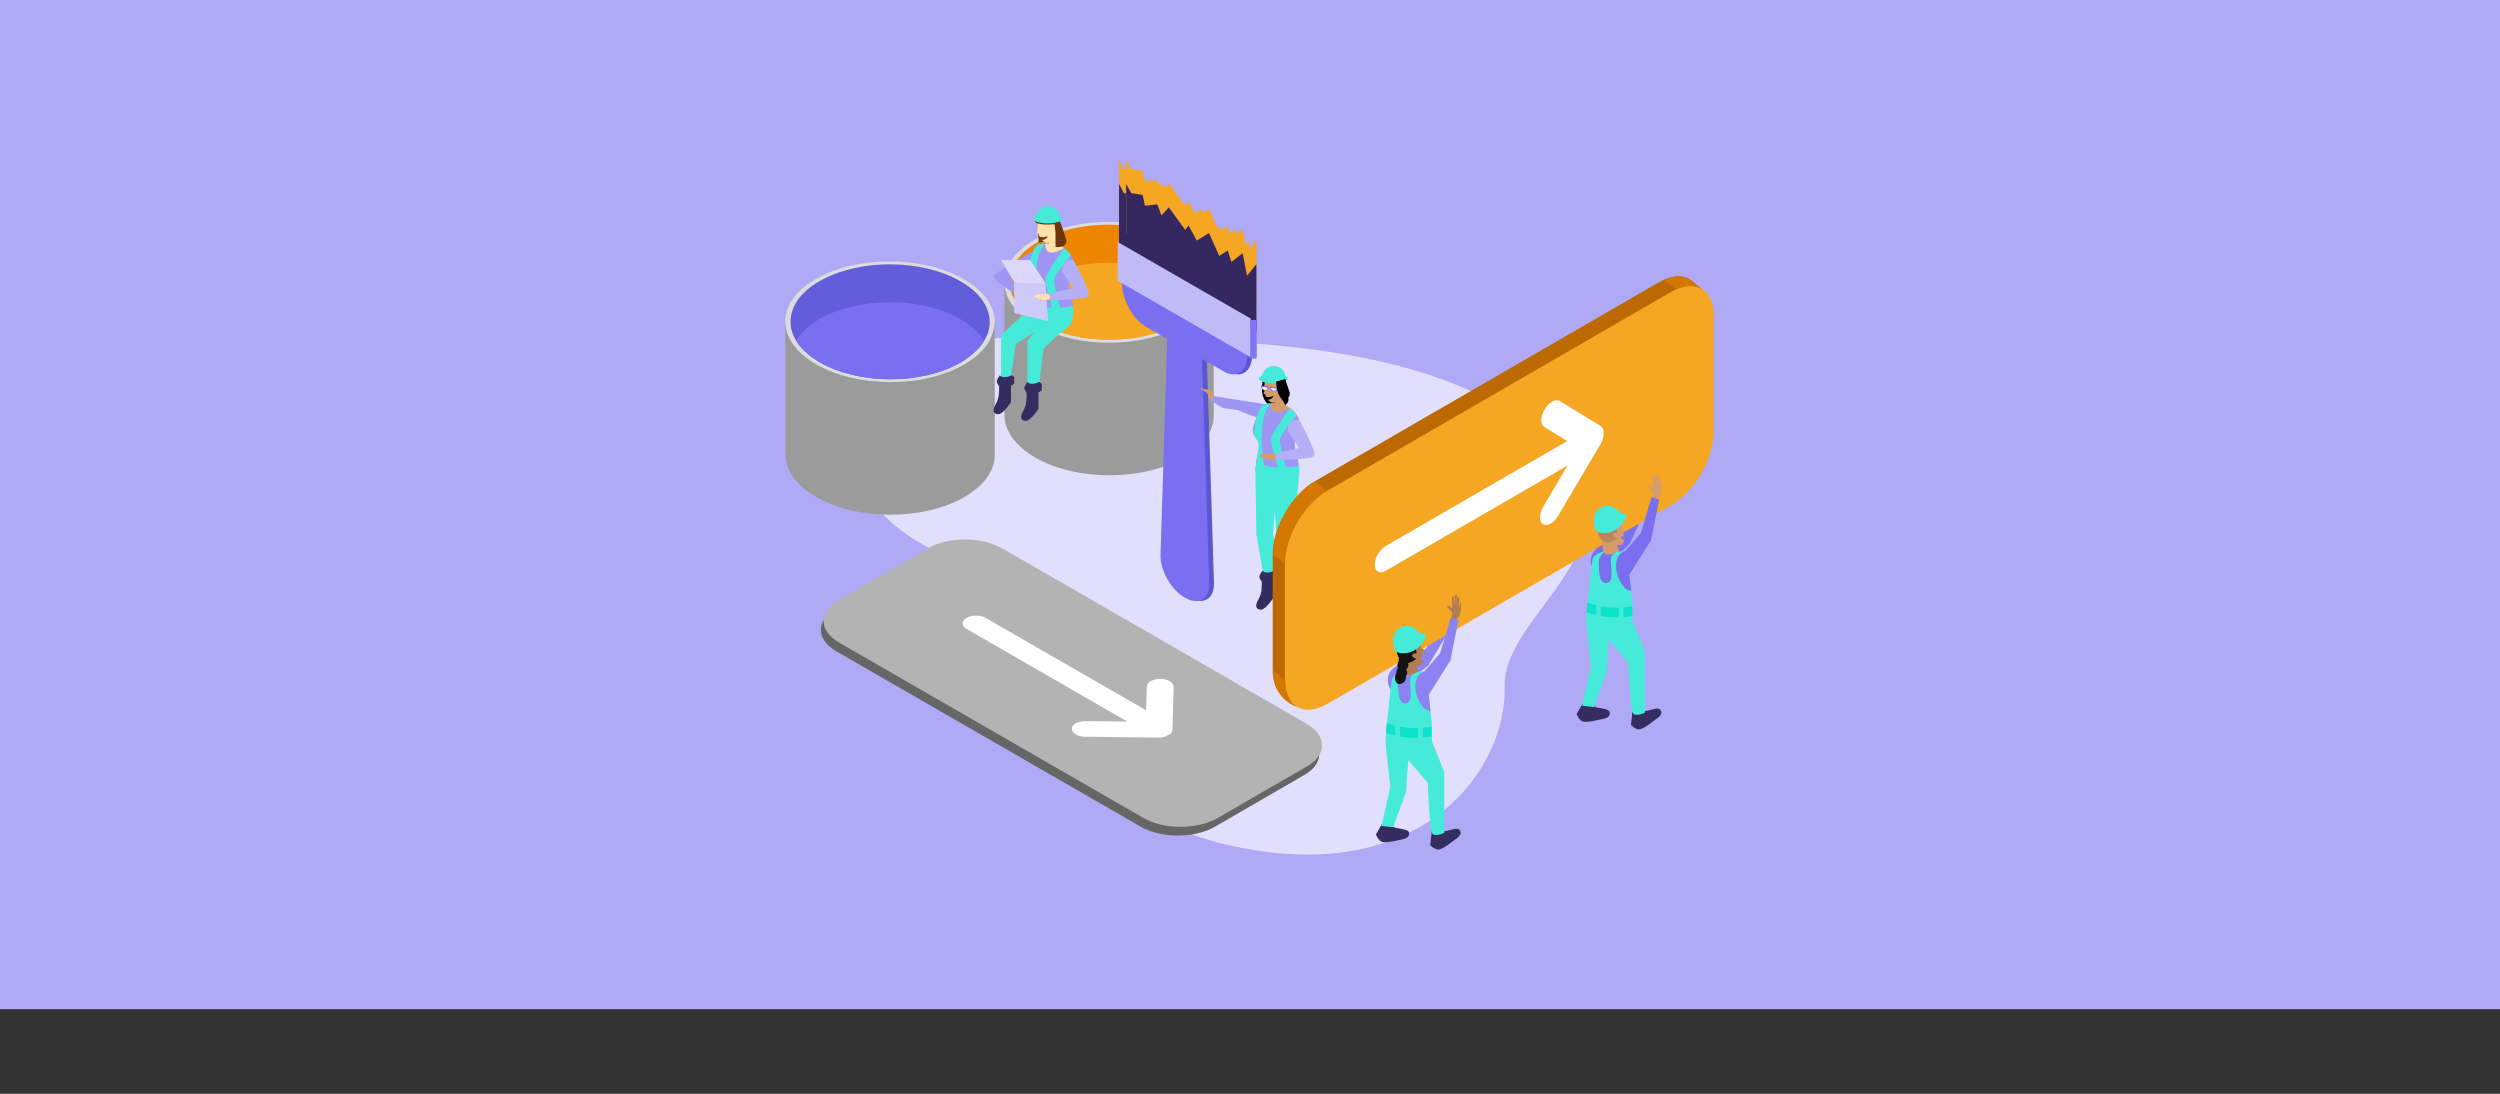
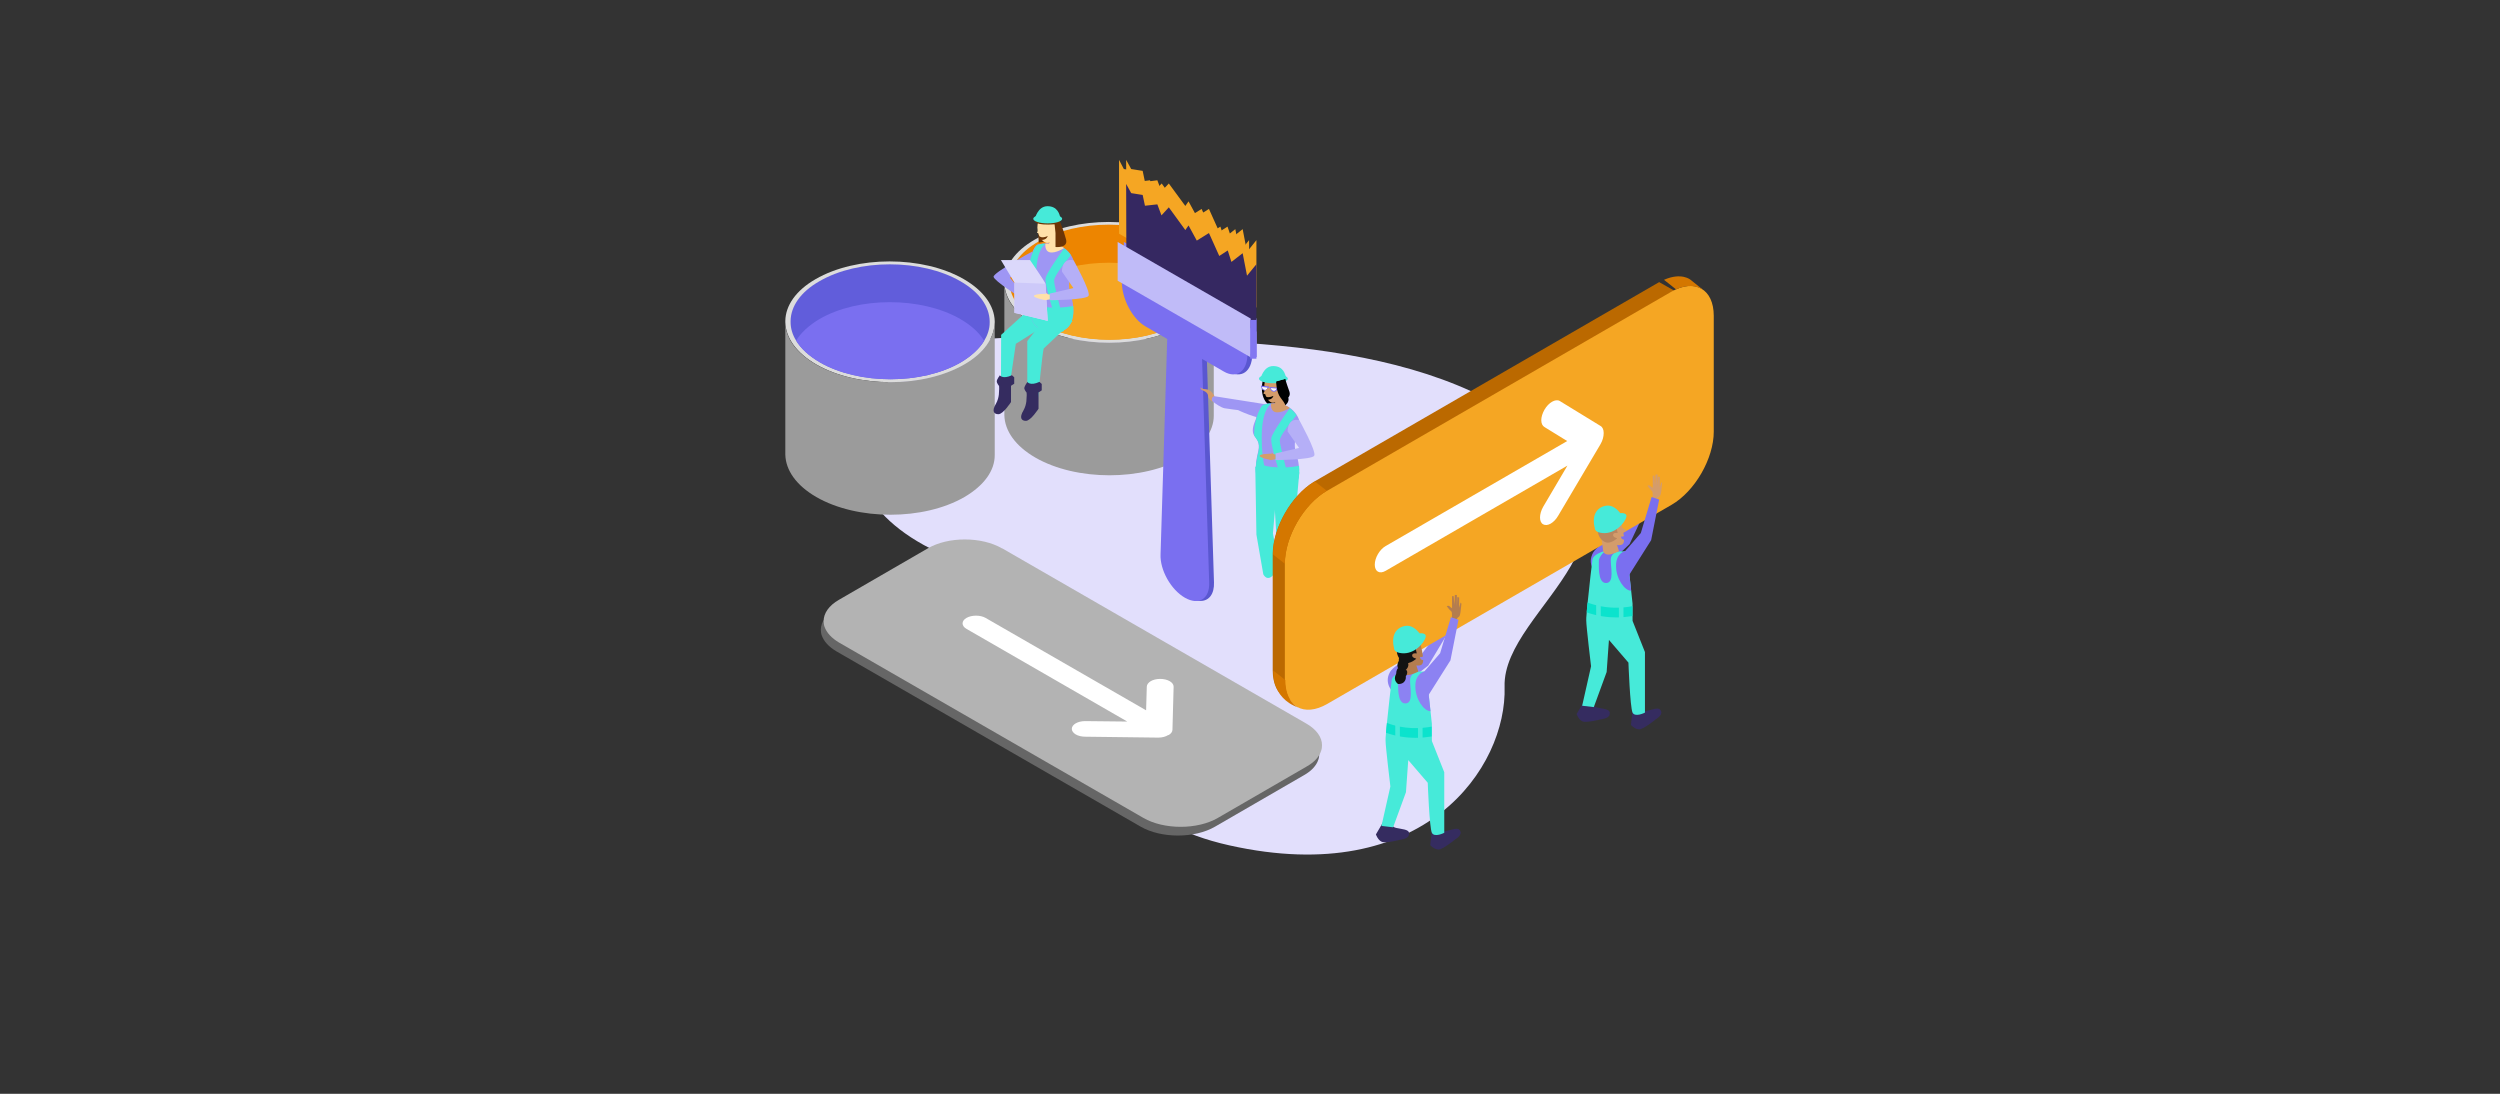
<svg xmlns="http://www.w3.org/2000/svg" id="Capa_1" viewBox="0 0 1090 476.9">
  <rect x="0" y="0" width="1090" height="476.9" fill="#333333" stroke="none" />
  <defs>
    <style>.cls-1{fill:none;}.cls-2{fill:#cdc9f9;}.cls-3{fill:#ba865e;}.cls-4{fill:#352861;}.cls-5{fill:#bb6900;}.cls-6{fill:#e2dffc;}.cls-7{fill:#8277f1;}.cls-8{fill:#7a6ff0;}.cls-9{fill:#d49c6b;}.cls-10{fill:#c0bbf8;}.cls-11{fill:#9b9b9b;}.cls-12{fill:#ed8500;}.cls-13{fill:#dbd8fb;}.cls-14{fill:#5a57d0;}.cls-15{fill:#615ddb;}.cls-16{fill:#b47d4f;}.cls-17{fill:#8c82f2;}.cls-18{fill:#fff;}.cls-19{fill:#666;}.cls-20{fill:#938af3;}.cls-21{fill:#d47700;}.cls-22{fill:#b5aff7;}.cls-23{fill:#afa9f6;}.cls-24{fill:#b3b3b3;}.cls-25{fill:#9e96f4;}.cls-26{fill:#352c60;}.cls-27{fill:#131313;}.cls-28{fill:#0be3cd;}.cls-29{fill:#46ead9;}.cls-30{fill:#dcdcdc;}.cls-31{fill:#f5a623;}.cls-32{fill:#6c3506;}.cls-33{fill:#ffe1a9;}</style>
  </defs>
-   <rect class="cls-23" width="1090" height="440" />
  <path class="cls-6" d="M664.7,184.1c66.6,48.2-9.8,80.3-8.7,115.3s-34.8,88.2-119.9,69.2c-85.1-18.9-45.1-95-120.6-125-75.4-30-40.2-97.7,27.4-96.3,67.6,1.4,164.8-4.5,221.8,36.7Z" />
  <path class="cls-30" d="M529.2,122.7v.8c-.2,6.6-4.6,13.1-13.2,18.2-17.8,10.3-46.7,10.3-64.6,0-8.8-5.1-13.3-11.7-13.5-18.4v-.6c.1-6.6,4.5-13.2,13.2-18.2,17.8-10.3,46.7-10.3,64.6,0,8.8,5.1,13.3,11.7,13.5,18.3Z" />
  <path class="cls-12" d="M527,122.7v.7c0,2.7-.9,5.4-2.4,7.9-2.1,3.4-5.5,6.6-10.2,9.4-16.9,9.8-44.4,9.8-61.4,0-4.8-2.8-8.3-6-10.4-9.5-1.6-2.6-2.4-5.3-2.4-8v-.6c.1-6.3,4.3-12.6,12.6-17.3,16.9-9.8,44.4-9.8,61.4,0,8.4,4.8,12.7,11.1,12.8,17.5Z" />
  <path class="cls-31" d="M524.6,131.4c-2.1,3.4-5.5,6.6-10.2,9.4-16.9,9.8-44.4,9.8-61.4,0-4.8-2.8-8.3-6-10.4-9.5,2.1-3.4,5.5-6.6,10.2-9.4,16.9-9.8,44.4-9.8,61.4,0,4.8,2.8,8.3,6,10.4,9.5Z" />
  <path class="cls-11" d="M529.2,123.5v57.8c0,6.6-4.5,13.1-13.2,18.2-17.8,10.3-46.7,10.3-64.6,0-8.8-5.1-13.3-11.7-13.5-18.4v-57.8c0,6.7,4.6,13.3,13.4,18.4,17.9,10.3,46.8,10.3,64.6,0,8.7-5,13.1-11.6,13.2-18.2Z" />
  <path class="cls-30" d="M433.7,139.9v.8c-.2,6.6-4.6,13.1-13.2,18.2-17.8,10.3-46.7,10.3-64.6,0-8.8-5.1-13.3-11.7-13.5-18.4v-.6c.1-6.6,4.5-13.2,13.2-18.2,17.8-10.3,46.7-10.3,64.6,0,8.8,5.1,13.3,11.7,13.5,18.3Z" />
  <path class="cls-15" d="M431.5,140v.7c0,2.7-.9,5.4-2.4,7.9-2.1,3.4-5.5,6.6-10.2,9.4-16.9,9.8-44.4,9.8-61.4,0-4.8-2.8-8.3-6-10.4-9.5-1.6-2.6-2.4-5.3-2.4-8v-.6c.1-6.3,4.3-12.6,12.6-17.3,16.9-9.8,44.4-9.8,61.4,0,8.4,4.8,12.7,11.1,12.8,17.5Z" />
  <path class="cls-8" d="M429.1,148.6c-2.1,3.4-5.5,6.6-10.2,9.4-16.9,9.8-44.4,9.8-61.4,0-4.8-2.8-8.3-6-10.4-9.5,2.1-3.4,5.5-6.6,10.2-9.4,16.9-9.8,44.4-9.8,61.4,0,4.8,2.8,8.3,6,10.4,9.5Z" />
  <path class="cls-11" d="M433.7,140.7v57.8c0,6.6-4.5,13.1-13.2,18.2-17.8,10.3-46.7,10.3-64.6,0-8.8-5.1-13.3-11.7-13.5-18.4v-57.8c0,6.7,4.6,13.3,13.4,18.4,17.9,10.3,46.8,10.3,64.6,0,8.7-5,13.1-11.6,13.2-18.2Z" />
  <path class="cls-19" d="M575.2,328.7c0,.8-.1,1.7-.4,2.5-.8,2.5-2.9,4.9-6.3,6.8l-38.7,22.4c-8.9,5.2-23.5,5.2-32.5,0l-132.6-76.4c-3.4-2-5.5-4.4-6.4-6.9-.3-.8-.4-1.7-.4-2.5h0c0-3.4,2.3-6.8,6.7-9.3l38.7-22.4c8.9-5.2,23.4-5.2,32.4,0,0,0,0,0,.1,0l132.6,76.4c4.5,2.6,6.8,6,6.8,9.4Z" />
  <path class="cls-24" d="M576.4,324.9c0,.8-.1,1.7-.4,2.5-.8,2.5-2.9,4.9-6.3,6.8l-38.7,22.4c-8.9,5.2-23.5,5.2-32.5,0l-132.6-76.4c-3.4-2-5.5-4.4-6.4-6.9-.3-.8-.4-1.7-.4-2.5h0c0-3.4,2.3-6.8,6.7-9.3l38.7-22.4c8.9-5.2,23.4-5.2,32.4,0,0,0,0,0,.1,0l132.6,76.4c4.5,2.6,6.8,6,6.8,9.4Z" />
  <path class="cls-18" d="M511.2,317.8l.5-18.4c0-1.9-2.6-3.4-5.9-3.4-1.6,0-3.1.4-4.1,1s-1.7,1.5-1.7,2.4l-.3,10.3-70-40.3c-2.3-1.3-6-1.3-8.3,0s-2.3,3.5,0,4.8l70.1,40.4-18.4-.2c-3.2,0-5.8,1.5-5.8,3.4,0,.9.7,1.8,1.7,2.4s2.5,1,4.1,1l31.9.4c1.7,0,3.2-.4,4.3-1.1,0,0,.1,0,.2,0,1.1-.6,1.7-1.5,1.7-2.4Z" />
  <polygon class="cls-29" points="451.8 132.1 436.5 146 436.4 171.5 439.7 171.5 442.9 149.9 458.8 139.9 451.8 132.1" />
  <path class="cls-25" d="M450,109.7s-17.1,9.2-16.8,11c.3,1.8,11.5,8.9,11.5,8.9l1.5-1.4-5.9-7.2,10.5-3.2-.8-8Z" />
  <path class="cls-25" d="M463.8,144.2c-.5.2-1.1.4-1.7.6-1.1.2-2.4.3-3.9,0-9-1.1-9.6-7.5-8.9-13,0,0,0-.2,0-.3h0c.2-1.6.6-3.2.9-4.5.9-4.2-.9-5.3-1.9-7h0c-.2-.3-.3-.7-.4-1.1-.5-2.3,1.2-5.7,1.2-5.7.8-3.5,1.8-5.2,2.5-6,0,0,0,0,0,0,.4-.4.7-.6.7-.6,2.3-.5,4.3-.6,6-.5,2.3.2,4.1,1,5.5,1.9,1.4.9,2.3,2,3,3,.9,1.3,1.2,2.4,1.2,2.4,0,0-3.2,9.9-1.2,15.1.5,1.3.9,3,1.1,4.9.4,4.2-.3,8.9-4.3,10.7Z" />
  <path class="cls-29" d="M463.8,144.2c-.5.2-1.1.4-1.7.6-1.1.2-2.4.3-3.9,0-9-1.1-9.6-7.5-8.9-13,0,0,0,0,0,0,.9.5,2,1,3.3,1.4,1.6.5,3.6.8,6,.9,1.1,0,2.3,0,3.6,0,1.7-.1,3.6-.3,5.7-.7.4,4.2-.3,8.9-4.3,10.7Z" />
  <path class="cls-29" d="M462.4,134.2c1,3.7,1.9,6.9,1.9,6.9l-.5,3.2c-.5.2-1.1.4-1.7.6-.9-2.7-2.1-6.6-3.3-10.5-1.8-5.9-3.3-11.7-2.9-13.2.5-2.2,5.2-8.9,8-12.9,1.4.9,2.3,2,3,3-2.4,2.9-7.3,9-7.3,11s1.5,7.2,2.7,12.1Z" />
  <path class="cls-29" d="M451.7,121.1c0,5.1.5,9.2,1.1,12.3.7,3.9,1.5,6,1.5,6l-4.3-3.5c.1-.1-.2-1.6-.6-3.9,0-.1,0-.2,0-.3h0c.2-1.6.6-3.2.9-4.5.9-4.2-.9-5.3-1.9-7h0c0-4.5.9-9.1,3.3-12.8,0,0,0,0,0,0,.4-.4.7-.6.7-.6,2.3-.5,1.7-.7,3.4-.5-2.5,2-4.1,6.7-4.1,14.8Z" />
  <path class="cls-29" d="M460.3,133.9c-1.7.9-12.4,14.8-12.4,14.8v27.3s4.6-1.7,4.6-1.7c0,0,2.1-21.9,2.6-22.4s12.5-11.8,12.5-11.8l-7.3-6.2Z" />
  <path class="cls-22" d="M468.1,113.5s7.6,13.7,6.5,15.5-16.9,1.9-16.9,1.9v-2.9s10.3-2.4,10.3-2.4l-5-7.2s-.2-6.1,5.2-4.9Z" />
  <path class="cls-13" d="M456.8,139.9s-1-15.6-1-16.2c0-.6-6.7-10.3-6.7-10.3h-12.7s5.9,9.8,5.9,9.8v13.2s14.6,3.5,14.6,3.5Z" />
  <polygon class="cls-2" points="455.8 123.7 442.3 123.2 442.3 136.4 456.8 139.9 455.8 123.7" />
  <path class="cls-33" d="M456,127.1s.2,1.4,1.7,1.3v2.1s-1.9.4-1.9.4c0,0-5.2-1-5-1.9.2-.9,5.3-.9,5.3-.9v-1Z" />
  <path class="cls-26" d="M447.9,166.5s1.2,1.9,5.3,0l1,.9v2.8s-1.4.9-1.4.9v7.1c0,0-3.4,5.3-5.5,5.3s-2.9-1.5-1.1-4.5c1.7-3,1.3-5.8,1.4-6s0-1.8,0-1.8c0,0-1.1-1.3-1-2.1s1.3-2.5,1.3-2.5Z" />
  <path class="cls-26" d="M435.9,163.6s1.2,1.9,5.3,0l1,.9v2.8s-1.4.9-1.4.9v7.1c0,0-3.4,5.3-5.5,5.3s-2.9-1.5-1.1-4.5c1.7-3,1.3-5.8,1.4-6s0-1.8,0-1.8c0,0-1.1-1.3-1-2.1,0-.8,1.3-2.5,1.3-2.5Z" />
  <path class="cls-33" d="M455.8,106.2s-.5,3.2,1.9,3.8c2.4.6,6.2-1.8,6.2-1.8,0,0-1.7-2.1-8.1-2Z" />
  <path class="cls-33" d="M456.8,108.2c0-.4,1.9-5.5,1.9-5.5l3-4.2.3,8.9-5.2.8Z" />
  <polygon class="cls-32" points="452.3 95.7 452.9 105.8 456.5 105.1 456.2 95.7 452.3 95.7" />
  <path class="cls-33" d="M462.2,99.1c0,3.7-2.9,6.8-5.6,6.8-1.9,0-4.3-3-4.3-6.7s2.2-6.7,4.9-6.7,4.9,3,5,6.7Z" />
  <path class="cls-32" d="M451.2,96.5s.2,1.9,8.6,1.3l.4,3.8v6.1s5.6.6,4.6-3.3-2.9-8.4-2.9-8.4c0,0-2-3.5-4.7-3.3-2.7.3-5.2,1.4-6,3.8Z" />
  <ellipse class="cls-29" cx="456.8" cy="95.4" rx="6.3" ry="2" />
  <path class="cls-29" d="M451.2,95.4s1.2-5.5,5.5-5.5,5.3,3.3,5.7,5.5l-5.2,1.3-6-1.3Z" />
  <path class="cls-32" d="M453.2,102.9c.3.5,1.4,1,3.6,0,0,0-.4,1.9-3.1,1.7l-.5-1.7Z" />
  <polygon class="cls-33" points="453.2 99.1 452.1 101.6 454.3 101.6 453.2 99.1" />
  <polygon class="cls-20" points="547.9 138.9 548 155.8 546 154.7 491.2 123.1 490 122.4 490 105.5 547.9 138.9" />
  <path class="cls-14" d="M546,154.7c-.2,7.3-4.7,10.5-10.3,7.3l-9.5-5.5,3.1,97.4c.2,5.1-2.2,8.1-5.8,8.1s-3-.5-4.8-1.5c-6.1-3.5-10.9-12.1-10.6-18.9l2.9-93.9-9.5-5.5c-5.6-3.2-10.1-11.7-10.3-19.2l54.8,31.6Z" />
  <polygon class="cls-31" points="487.9 101.9 487.9 69.7 490 73.7 495 74.5 496 79.3 501.4 78.6 503.2 83.4 506.5 80 513.6 89.8 515 87.8 518.6 94.4 523.9 91.1 528.4 101.1 532.1 98.8 533.7 103.8 538.6 99.9 540.5 109.8 544.6 104.7 544.7 134.1 487.9 101.9" />
-   <polygon class="cls-4" points="487.9 112.4 487.9 80.2 490 84.2 495 85 496.1 89.7 501.4 89.1 503.2 93.9 506.5 90.4 513.6 100.3 515 98.3 518.7 104.9 523.9 101.6 528.5 111.6 532.1 109.2 533.7 114.2 538.6 110.4 540.5 120.2 544.6 115.2 544.7 144.6 487.9 112.4" />
  <polygon class="cls-31" points="491.1 101.9 491 69.7 493.2 73.7 498.2 74.5 499.2 79.3 504.6 78.6 506.4 83.4 509.6 80 516.8 89.8 518.2 87.8 521.8 94.4 527.1 91.1 531.6 101.1 535.2 98.8 536.9 103.8 541.8 99.9 543.7 109.8 547.8 104.7 547.8 134.1 491.1 101.9" />
  <polygon class="cls-4" points="491.1 112.4 491 80.2 493.2 84.2 498.2 85 499.2 89.7 504.6 89.1 506.4 93.9 509.6 90.4 516.8 100.3 518.2 98.3 521.8 104.9 527.1 101.6 531.6 111.6 535.3 109.2 536.9 114.2 541.8 110.4 543.7 120.2 547.8 115.2 547.8 144.6 491.1 112.4" />
  <path class="cls-8" d="M489.1,109.7v13c0,7.6,4.6,16.3,10.3,19.6l9.5,5.5-2.9,93.9c-.3,6.8,4.5,15.4,10.6,18.9h0c6.1,3.5,10.9.5,10.6-6.7l-3.1-97.4,9.5,5.5c5.7,3.3,10.3-.2,10.3-7.8v-13s-54.8-31.6-54.8-31.6Z" />
  <path class="cls-9" d="M529.5,172.7s-1.4-2.9-3.7-3-2.2-.8-2.2-.8c0,0-.8.7,1.2,1.5,0,0,1.7.6,1.9,2s1,2.4,2.2,2.7.6-2.4.6-2.4Z" />
  <path class="cls-25" d="M557.7,177.2l-27.9-4.4c-.4,0-.9,0-1.1.4h0c-.5.6-.5,1.4.1,1.9,1.3,1,3.6,2.6,5.1,2.9,2.4.4,5.9.8,5.9.8,0,0,7.6,3.8,14.5,4.3l3.4-5.9Z" />
  <path d="M550.7,165.4s-2.3,7.7,2.8,11.4,3.7-.8,3.7-.8l-2.6-10.6h-3.8Z" />
  <path class="cls-25" d="M562.2,213.9c-.5.2-1.1.4-1.7.6-1.1.2-2.4.3-3.9,0-9-1.1-9.6-7.5-8.9-13,0,0,0-.2,0-.3h0c.2-1.6.6-3.2.9-4.5.9-4.2-.9-5.3-1.9-7h0c-.2-.3-.3-.7-.4-1.1-.5-2.3,1.2-5.7,1.2-5.7.8-3.5,1.8-5.2,2.5-6,0,0,0,0,0,0,.4-.4.7-.6.7-.6,2.3-.5,4.3-.6,6-.5,2.3.2,4.1,1,5.5,1.9,1.4.9,2.3,2,3,3,.9,1.3,1.2,2.4,1.2,2.4,0,0-3.2,9.9-1.2,15.1.5,1.3.9,3,1.1,4.9.4,4.2-.3,8.9-4.3,10.7Z" />
  <path class="cls-29" d="M562.2,213.9c-.5.2-1.1.4-1.7.6-1.1.2-2.4.3-3.9,0-9-1.1-9.6-7.8-8.8-13.3,0,0,0,.3,0,.3.9.5,2,1,3.3,1.4,1.6.5,3.6.8,6,.9,1.1,0,2.3,0,3.6,0,1.7-.1,3.6-.3,5.7-.7.4,4.2-.3,8.9-4.3,10.7Z" />
  <path class="cls-29" d="M560.8,203.9c1,3.7,1.9,6.9,1.9,6.9l-.5,3.2c-.5.2-1.1.4-1.7.6-.9-2.7-2.1-6.6-3.3-10.5-1.8-5.9-3.3-11.7-2.9-13.2.5-2.2,5.2-8.9,8-12.9,1.4.9,2.3,2,3,3-2.4,2.9-7.3,9-7.3,11s1.5,7.2,2.7,12.1Z" />
  <path class="cls-29" d="M550.1,190.8c0,5.1.5,9.2,1.1,12.3.7,3.9,1.5,6,1.5,6l-4.3-3.5c.1-.1-.2-1.6-.6-3.9,0-.1,0-.2,0-.3h0c.2-1.6.6-3.2.9-4.5.9-4.2-.9-5.3-1.9-7h0c0-4.5.9-9.1,3.3-12.8,0,0,0,0,0,0,.4-.4.7-.6.7-.6,2.3-.5,1.7-.7,3.4-.5-2.5,2-4.1,6.7-4.1,14.8Z" />
  <path class="cls-22" d="M566.5,183.2s7.6,13.7,6.5,15.5-16.9,1.9-16.9,1.9v-2.9s10.3-2.4,10.3-2.4l-5-7.2s-.2-6.1,5.2-4.9Z" />
  <path class="cls-9" d="M554.4,196.8s.2,1.4,1.7,1.3v2.1s-1.9.4-1.9.4c0,0-5.2-1-5-1.9.2-.9,5.3-.9,5.3-.9v-1Z" />
  <path class="cls-9" d="M554.2,175.9s-.5,3.2,1.9,3.8c2.4.6,6.2-1.8,6.2-1.8,0,0-1.7-2.1-8.1-2Z" />
  <path class="cls-9" d="M555.2,177.8c0-.4,1.9-5.5,1.9-5.5l3-4.2.3,8.9-5.2.8Z" />
  <path class="cls-9" d="M560.6,168.8c0,3.7-2.9,6.8-5.6,6.8-1.9,0-3.8-3-3.8-6.7s1.8-6.8,4.5-6.8,4.9,3,5,6.7Z" />
  <ellipse class="cls-29" cx="555.2" cy="165.1" rx="6.3" ry="2" />
  <path d="M551.6,172.6c.3.5,1.4,1,3.6,0,0,0-.4,1.9-3.1,1.7l-.5-1.7Z" />
  <path class="cls-29" d="M555,208.5l1.6,26.6,3.1,16.8s1.6,3.8,4.6.2c0,0,2-5.2-.3-17.7l2.5-28.5-11.4,2.7Z" />
  <path class="cls-29" d="M547.3,203.4l.5,29.7,3,17.3s1.7,3.6,4.6,0c0,0,2-5.5-.4-17.9l2.5-28.5-10.3-.5Z" />
  <path class="cls-26" d="M559.3,250s1.2,1.9,5.3,0l1,.9v2.8s-1.4.9-1.4.9v7.1c0,0-3.4,5.3-5.5,5.3s-2.9-1.5-1.1-4.5c1.7-3,1.3-5.8,1.4-6s0-1.8,0-1.8c0,0-1.1-1.3-1-2.1,0-.8,1.3-2.5,1.3-2.5Z" />
-   <path class="cls-26" d="M550.4,248.8s1.2,1.9,5.3,0l1,.9v2.8s-1.4.9-1.4.9v7.1c0,0-3.4,5.3-5.5,5.3s-2.9-1.5-1.1-4.5c1.7-3,1.3-5.8,1.4-6s0-1.8,0-1.8c0,0-1.1-1.3-1-2.1,0-.8,1.3-2.5,1.3-2.5Z" />
  <path class="cls-18" d="M549.9,168.4l3,.3s-.3,1.4-1.4,1.4-1.5-.9-1.6-1.7Z" />
  <path class="cls-8" d="M551.6,170.3h0c-1.2,0-1.7-1-1.8-1.9v-.3s3.5.4,3.5.4v.2c0,0-.4,1.5-1.6,1.5ZM550.2,168.7c.1.5.4,1.2,1.4,1.3h0c.7,0,1-.6,1.1-1l-2.5-.3Z" />
  <path class="cls-18" d="M553.8,169l3,.2s-.3,1.4-1.3,1.4-1.6-.9-1.7-1.6Z" />
  <path class="cls-8" d="M555.5,170.8c-1.2,0-1.7-.9-1.8-1.8v-.3s3.5.3,3.5.3v.2c0,0-.3,1.5-1.6,1.6,0,0,0,0,0,0ZM554.1,169.2c.1.5.5,1.2,1.4,1.2.7,0,1-.7,1.1-1l-2.5-.2Z" />
  <path class="cls-18" d="M552.7,169.2s.4-.4,1.2.1" />
  <path class="cls-8" d="M553.8,169.5c-.7-.4-1.1-.1-1.2-.1v-.4c.1,0,.4-.4,1.4.2l-.2.3Z" />
  <line class="cls-8" x1="556.5" y1="169.6" x2="559.1" y2="169.4" />
  <rect class="cls-8" x="556.5" y="169.3" width="2.6" height=".4" transform="translate(-9.4 34.7) rotate(-3.5)" />
  <path class="cls-9" d="M552.9,169.2c-.5.2-2.2,2-2,2.4s2.3.2,2.3.2l.6-2.3s-.3-.4-.8-.2Z" />
  <path d="M556.4,166.4s0,4.6,2,7.1,2,3.2,2,3.2c0,0,1.9-1.4,1.3-3.4,0,0,1-.9.5-2.5s-1.6-4.3-1.8-5.7l-3.9,1.2Z" />
  <path class="cls-29" d="M549.6,165.1s1.2-5.5,5.5-5.5,5.3,3.3,5.7,5.5l-5.2,1.3-6-1.3Z" />
  <polygon class="cls-10" points="545.3 155.8 487.3 122.4 487.3 105.5 545.3 138.9 545.3 155.8" />
  <rect class="cls-7" x="545.3" y="138.9" width="2.7" height="16.9" transform="translate(-.2 .6) rotate(0)" />
  <path class="cls-8" d="M694.2,241.7c2.3-5.1,12.6-8.7,12.6-8.7l8.4-14.1,3,1.9-7.7,16.4-13.9,13.3s-4.7-3.6-2.4-8.7Z" />
  <path class="cls-16" d="M622.8,271s-.3-1.1.4-2.1c.6-.8.3-1.8.7-2.6s2-2.1,2-2.1c0,0-.7-.7-1.6.3l-.7.5s.2-3.1.2-3.6c.1-.8.2-1.7.2-1.7h-.7s-.5,3.8-.5,3.8v-4.3s-.9,0-.9,0l-.4,4.8v-3.9c0,0-.7.2-.7.2l-.3,4.5-.4-2.4-.4.4s.6,5.4.6,5.7c0,.6-.2,1.2-.3,2-.1.8,2.9.6,2.9.6Z" />
  <path class="cls-17" d="M605.9,293.2c2.8-4.8,13.5-7.4,13.5-7.4l9.8-13.2,2.8,2.1-9.3,15.5-15.2,11.8s-4.3-4-1.5-8.9Z" />
-   <path class="cls-5" d="M741.9,133.5v50.6c0,11.7-8.2,26-18.4,31.9l-150.1,86.8c-10.2,5.9-18.5,1.2-18.5-10.5v-50.6c0-.1,0-.3,0-.4.2-11.4,8.1-25.2,17.9-31.2.2-.1.3-.2.5-.3l150.1-86.8c10.2-5.9,18.5-1.2,18.5,10.5Z" />
+   <path class="cls-5" d="M741.9,133.5v50.6c0,11.7-8.2,26-18.4,31.9l-150.1,86.8c-10.2,5.9-18.5,1.2-18.5-10.5v-50.6c0-.1,0-.3,0-.4.2-11.4,8.1-25.2,17.9-31.2.2-.1.3-.2.5-.3l150.1-86.8Z" />
  <path class="cls-31" d="M747.2,137.6v50.6c0,11.7-8.2,26-18.4,31.9l-150.1,86.8c-10.2,5.9-18.5,1.2-18.5-10.5v-50.6c0-11.7,8.1-25.9,18.3-31.8,0,0,0,0,.1,0l150.1-86.8c10.2-5.9,18.5-1.2,18.5,10.5Z" />
  <path class="cls-18" d="M697.8,185.7l-17.8-10.9c-1.8-1-4.8.7-6.6,3.8-.9,1.6-1.4,3.2-1.4,4.6s.5,2.5,1.4,3l9.9,6.1-79.2,45.8c-2.6,1.5-4.7,5.1-4.7,8.1,0,3,2.1,4.2,4.7,2.7l79.3-45.9-10.6,18c-1.8,3.2-1.8,6.6,0,7.6.9.5,2.1.4,3.3-.3s2.4-1.9,3.3-3.5l18.4-31.1c1-1.7,1.4-3.4,1.4-4.8,0,0,0-.1,0-.2,0-1.4-.5-2.5-1.4-3Z" />
  <path class="cls-21" d="M742.2,126.1l-5.1-4.1s-3.9-3.4-11.6,0l5.3,4.2s6.2-3.3,11.4,0Z" />
  <path class="cls-21" d="M578.5,214c-10.1,5.9-18.3,20.1-18.3,31.8h0s-5.1-4-5.1-4c0-.2,0-.4-.1-.5.2-11.4,8.1-25.2,17.9-31.2.3,0,.5-.1.5-.1l5.1,4Z" />
  <path class="cls-21" d="M560.4,296.5l-5.2-4.1s-1.2,11.8,10.9,16.1c0,0-5.7-2.3-5.7-12Z" />
  <path class="cls-16" d="M632.9,270s.5-3-.2-3.5c-.7-.5-1.9-2.2-1.9-2.2,0,0,.8-.6,1.6.4l.7.5s0-3.1,0-3.6c0-.8,0-1.7,0-1.7h.7s.3,3.8.3,3.8l.2-4.3h.9s0,4.8,0,4.8l.2-3.9.8.2v4.5s.6-2.3.6-2.3l.4.5s-.4,3.3-.4,3.6-.3,1.8-.6,2-1.3,1-1.3,1.8-2.1-.7-2.1-.7Z" />
  <path class="cls-26" d="M624.3,361.8l-.7,6.7s1.7,1.9,3.6,1.9c1.9,0,7.1-4.3,7.1-4.3,0,0,3-1.7,2.5-3.4s-1.7-1.6-4.6-.8c-2.6.7-3.4,1-5.3-1.3-1.9-2.4-2.6,1.4-2.6,1.4Z" />
  <path class="cls-26" d="M603.3,358l-3.4,5.8s.8,2.4,2.5,3.2c1.7.8,8.2-.9,8.2-.9,0,0,3.4-.3,3.7-2.1.4-1.8-.9-2.2-3.8-2.7s-3.5-.5-4.3-3.5c-.8-3-2.9.1-2.9.1Z" />
  <path class="cls-29" d="M602.3,360.1l5.1.6,5.6-15.3,1-14,8.5,9.9s.7,19.5,1.8,21.8c1.1,2.2,5.4,0,5.4,0v-26.4s-5.4-13.6-5.4-13.6v-2.1s0-4.3,0-4.3v-1.1s-.6-5.5-.6-5.5l-1.7-15.6-.2-1.7h-10.2s-4.5,1.3-4.8,3.6c-.3,2.2-1.3,10.9-2.1,18.8-.2,1.6-.3,3.1-.4,4.3-.2,1.7-.2,2.9-.2,3.4,0,2.6,2.1,20,2.1,20l-3.9,17.3Z" />
  <path class="cls-28" d="M604.3,319.5c4.6,1.6,9,2.2,12.9,2.2,2.6,0,5-.3,7-.6v-4.3c-4.8.9-12,1.3-19.5-1.6-.2,1.6-.3,3.1-.4,4.3Z" />
  <rect class="cls-29" x="618.5" y="315.6" width="2" height="7.9" transform="translate(1239.3 638.5) rotate(179.9)" />
  <rect class="cls-29" x="608.6" y="315.1" width="2" height="7.9" transform="translate(1219.5 637.6) rotate(179.9)" />
  <path class="cls-16" d="M608.9,283.8c.9,4.1,3.9,7,6.9,6.4,1.6-.3,3.9.6,4.5-1.1.1-.3.2-.8.2-1.3-1.3,0-1.4-1.4-1.4-1.4.6.2,1,0,1.3-.2-.2-1.7-.6-3.5-.9-4.7-.9-4.1-3.9-7-6.9-6.4-2.9.6-4.6,4.5-3.7,8.6Z" />
  <path class="cls-17" d="M617.1,299.3c0,5.6,3.7,10.7,6.6,10.8l-1.7-15.6-1.1-1.7s-3.9.9-3.8,6.5Z" />
  <path class="cls-17" d="M612.7,306.7c3.8,0,2-6.9,2.1-10.2.1-3.3,3.7-3.7,3.7-3.7h-6c-1.7,1-3,3.2-2.9,4.4.1,1.1-.7,9.5,3.1,9.5Z" />
  <path class="cls-16" d="M616.9,288.2l1.5,4.6s-3,1.6-4.8,1.5c-1.8-.1-2.1-1.5-2.1-1.5l-1-7.2,6.3,2.5Z" />
-   <polygon class="cls-16" points="619.2 282.3 621.7 283.8 619.5 285.1 619.2 282.3" />
  <path class="cls-27" d="M617,281.6l.7,3.3s-1.9-.4-2,.8,1.9,1.4,1.8,1.5-2.1,1.9-4.1,1.9-4.3-2.3-4.4-5.3c-.1-3,8.1-2.2,8.1-2.2Z" />
  <path class="cls-29" d="M607.8,282.2c-.1,1.1.4,2.3,3.3,2.6,5.6.6,10-4.6,10.5-7.1.3-1.4-1.3-1.7-2.7-1.6-1.3-1.7-3.5-3.7-6.3-3.2-4.6.9-5.9,5-4.9,9.3Z" />
  <path class="cls-17" d="M617.7,296.3c.6-.3,10.2-11.5,10.2-11.5l4.7-15.7,3.3,1.1-3.5,17.7-10.3,16.3-4.4-7.8Z" />
  <path class="cls-27" d="M610.6,285.6s-2,2.5.6,4.6c0,0,2.8.4,3.4-2.3.6-2.7-4-2.3-4-2.3Z" />
  <path class="cls-27" d="M610,288s-2,2.5.6,4.6c0,0,2.8.4,3.4-2.3.6-2.7-4-2.3-4-2.3Z" />
  <path class="cls-27" d="M609.5,291.3s-2,2.5.6,4.6c0,0,2.8.4,3.4-2.3.6-2.7-4-2.3-4-2.3Z" />
  <path class="cls-27" d="M608.9,293.6s-2,2.5.6,4.6c0,0,2.8.4,3.4-2.3s-4-2.3-4-2.3Z" />
  <path class="cls-9" d="M720.4,217.5s.5-3-.2-3.5c-.7-.5-1.9-2.2-1.9-2.2,0,0,.8-.6,1.6.4l.7.5s0-3.1,0-3.6c0-.8,0-1.7,0-1.7h.7s.3,3.8.3,3.8l.2-4.3h.9s0,4.8,0,4.8l.2-3.9.8.2v4.5s.6-2.3.6-2.3l.4.5s-.4,3.3-.4,3.6-.3,1.8-.6,2-1.3,1-1.3,1.8c0,.9-2.1-.7-2.1-.7Z" />
  <path class="cls-26" d="M711.8,309.4l-.7,6.7s1.7,1.9,3.6,1.9c1.9,0,7.1-4.3,7.1-4.3,0,0,3-1.7,2.5-3.4s-1.7-1.6-4.6-.8c-2.6.7-3.4,1-5.3-1.3-1.9-2.4-2.6,1.4-2.6,1.4Z" />
  <path class="cls-26" d="M690.8,305.5l-3.4,5.8s.8,2.4,2.5,3.2,8.2-.9,8.2-.9c0,0,3.4-.3,3.7-2.1.4-1.8-.9-2.2-3.8-2.7s-3.5-.5-4.3-3.5c-.8-3-2.9.1-2.9.1Z" />
  <path class="cls-29" d="M689.8,307.7l5.1.6,5.6-15.3,1-14,8.5,9.9s.7,19.5,1.8,21.8c1.1,2.2,5.4,0,5.4,0v-26.4s-5.4-13.6-5.4-13.6v-2.1s0-4.3,0-4.3v-1.1s-.6-5.5-.6-5.5l-1.7-15.6-.2-1.7h-10.2s-4.5,1.3-4.8,3.6c-.3,2.2-1.3,10.9-2.1,18.8-.2,1.6-.3,3.1-.4,4.3-.2,1.7-.2,2.9-.2,3.4,0,2.6,2.1,20,2.1,20l-3.9,17.3Z" />
  <path class="cls-28" d="M691.8,267c4.6,1.6,9,2.2,12.9,2.2,2.6,0,5-.3,7-.6v-4.3c-4.8.9-12,1.3-19.5-1.6-.2,1.6-.3,3.1-.4,4.3Z" />
  <rect class="cls-29" x="706" y="263.1" width="2" height="7.9" transform="translate(1414.3 533.5) rotate(179.9)" />
  <rect class="cls-29" x="696.1" y="262.7" width="2" height="7.9" transform="translate(1394.5 532.5) rotate(179.9)" />
  <path class="cls-9" d="M696.5,231.3c.9,4.1,3.9,7,6.9,6.4,1.6-.3,3.9.6,4.5-1.1.1-.3.2-.8.2-1.3-1.3,0-1.4-1.4-1.4-1.4.6.2,1,0,1.3-.2-.2-1.7-.6-3.5-.9-4.7-.9-4.1-3.9-7-6.9-6.4-2.9.6-4.6,4.5-3.7,8.6Z" />
  <path class="cls-8" d="M704.6,246.8c0,5.6,3.7,10.7,6.6,10.8l-1.7-15.6-1.1-1.7s-3.9.9-3.8,6.5Z" />
  <path class="cls-8" d="M700.2,254.2c3.8,0,2-6.9,2.1-10.2.1-3.3,3.7-3.7,3.7-3.7h-6c-1.7,1-3,3.2-2.9,4.4.1,1.1-.7,9.5,3.1,9.5Z" />
  <path class="cls-9" d="M704.4,235.7l1.5,4.6s-3,1.6-4.8,1.5-2.1-1.5-2.1-1.5l-1-7.2,6.3,2.5Z" />
  <polygon class="cls-9" points="706.7 229.8 709.2 231.3 707 232.6 706.7 229.8" />
  <path class="cls-3" d="M704.6,229.1l.7,3.3s-1.9-.4-2,.8,1.9,1.4,1.8,1.5-2.1,1.9-4.1,1.9-4.3-2.3-4.4-5.3c-.1-3,8.1-2.2,8.1-2.2Z" />
  <path class="cls-29" d="M695.3,229.8c-.1,1.1.4,2.3,3.3,2.6,5.6.6,10-4.6,10.5-7.1.3-1.4-1.3-1.7-2.7-1.6-1.3-1.7-3.5-3.7-6.3-3.2-4.6.9-5.9,5-4.9,9.3Z" />
  <path class="cls-8" d="M705.2,243.9c.6-.3,10.2-11.5,10.2-11.5l4.7-15.7,3.3,1.1-3.5,17.7-10.3,16.3-4.4-7.8Z" />
  <line class="cls-1" x1="567.6" y1="272.5" x2="567.6" y2="272.4" />
  <line class="cls-1" x1="567.6" y1="269" x2="567.6" y2="268.4" />
  <path class="cls-1" d="M567.6,269v3.4c0,2.3-1.5,4.6-4.5,6.4l-26.3,15.2c-6.1,3.5-16,3.5-22.1,0l-90.3-52c-3.1-1.8-4.6-4.1-4.6-6.4v-3.4c0,.6,0,1.1.3,1.7.6,1.7,2,3.4,4.3,4.7l90.3,52c6.1,3.5,16,3.5,22.1,0l26.3-15.2c2.3-1.3,3.7-2.9,4.3-4.6.2-.6.3-1.1.3-1.7Z" />
  <line class="cls-1" x1="419.7" y1="232.1" x2="419.7" y2="232" />
</svg>